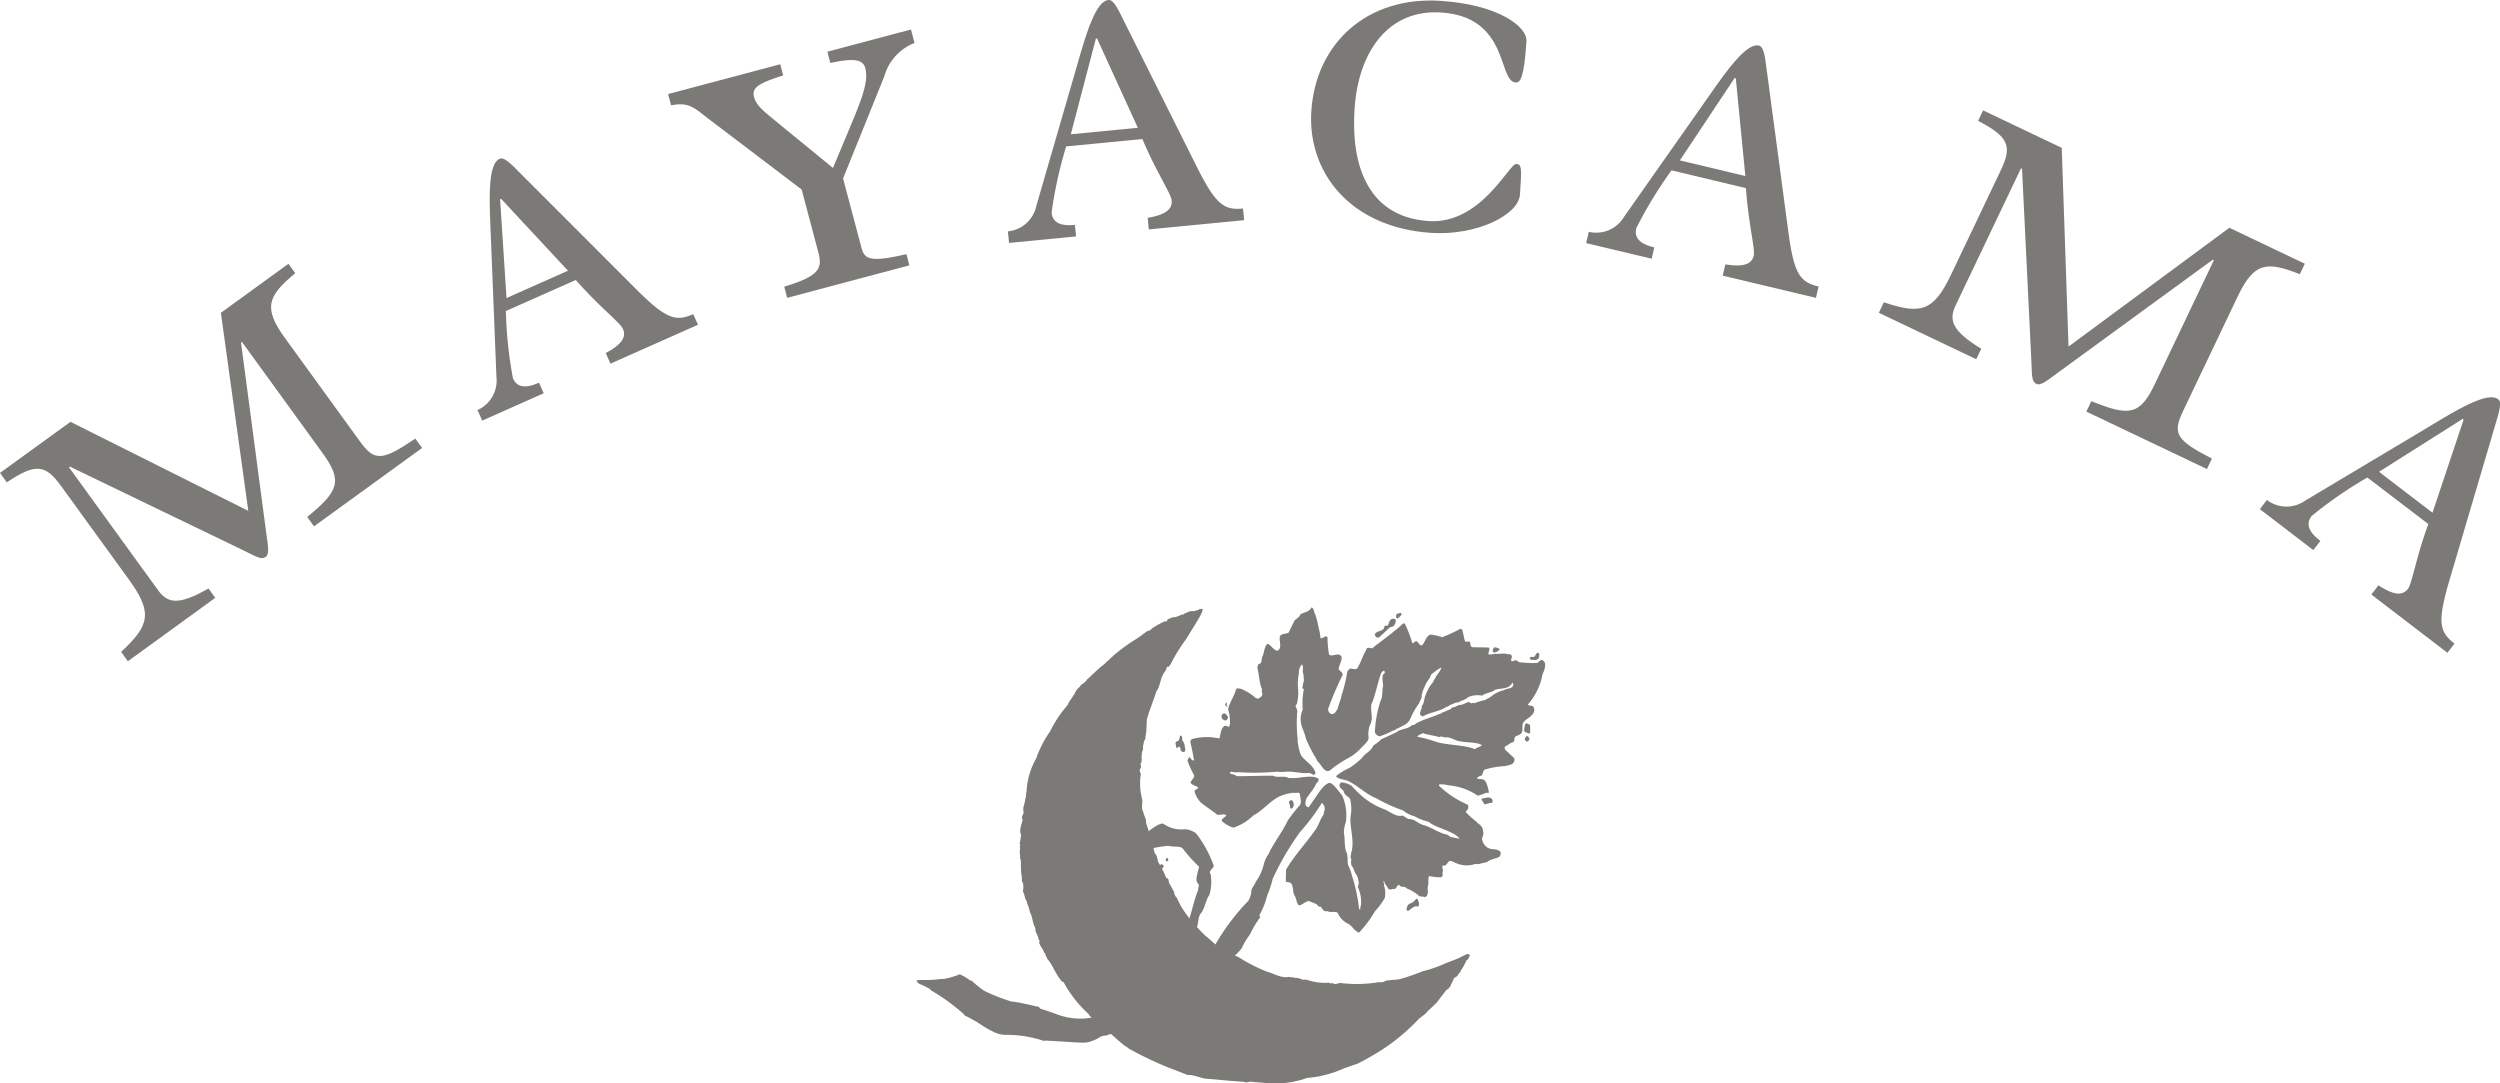
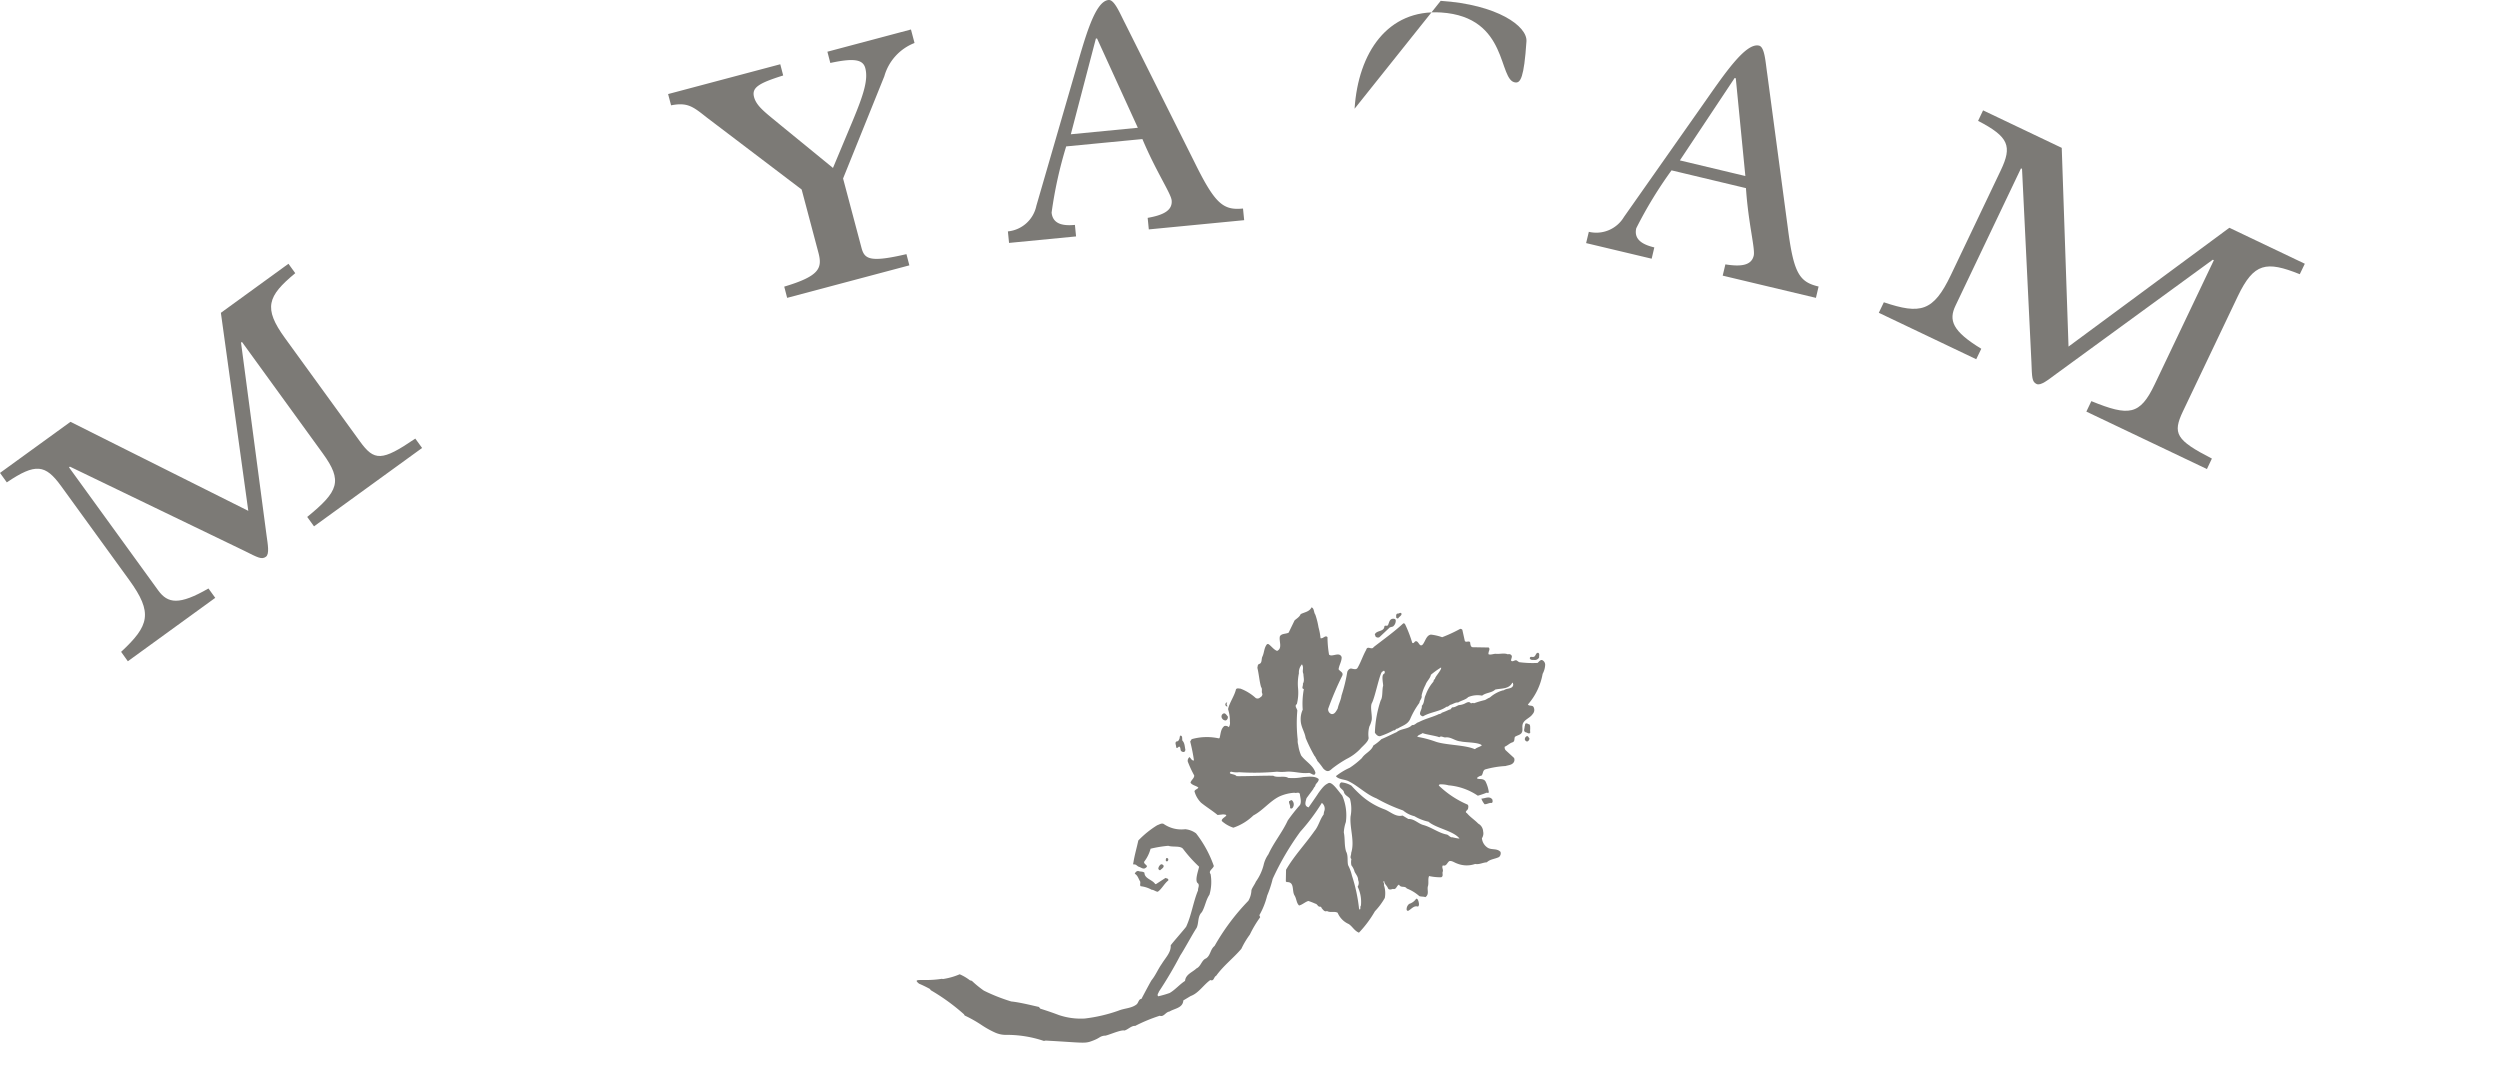
<svg xmlns="http://www.w3.org/2000/svg" width="171.61" height="74.372" viewBox="0 0 171.61 74.372">
  <defs>
    <clipPath id="clip-path">
      <rect id="Rectangle_1236" data-name="Rectangle 1236" width="171.61" height="74.372" transform="translate(0 0)" fill="none" />
    </clipPath>
  </defs>
  <g id="Group_2335" data-name="Group 2335" transform="translate(0 0)">
    <g id="Group_2334" data-name="Group 2334" clip-path="url(#clip-path)">
-       <path id="Path_2584" data-name="Path 2584" d="M100.88,65.556c-.2-.2-.182.05-1.536.518a9.461,9.461,0,0,1-1.721.609,13.338,13.338,0,0,1-1.489.514c-.255.078-.529.042-.805.1-.213-.023-.415.2-.622.114a9.217,9.217,0,0,1-2.693.066c-.182.005-.415.169-.566-.029l-.014.047c-.078.032-.136-.013-.213-.037a3.813,3.813,0,0,1-1.562-.22c-.342.078-.435-.156-.742-.1-.1-.067-.29-.042-.446-.084-.5.119-1.032-.234-1.52-.362A11.37,11.37,0,0,1,85,65.688a8.711,8.711,0,0,1-.981-.454l-.249-.131c-.374-.274-.69-.608-1.048-.889-.244-.233-.519-.532-.719-.752l.02-.013a5.986,5.986,0,0,1-1.263-1.869l-.044-.01c-.021-.074-.111-.139-.066-.2.015-.009.05.037.03,0l-.1-.027c.015-.031.006-.056.045-.061l-.331-.6c-.1-.132-.052-.408-.224-.39a7.184,7.184,0,0,0-.549-1.086c-.089-.178-.057-.478-.252-.62a20.762,20.762,0,0,0-.6-2.091c.039-.285-.166-.536-.2-.8-.161-.252-.015-.549-.065-.822a4.27,4.27,0,0,1-.09-1.761.446.446,0,0,1-.072-.306c.138-.131.042-.221.081-.327,0,.005-.021.005-.044,0L78.3,52.4c.023-.027.023-.091.064-.069,0-.119.028-.28-.018-.35.085-.223-.035-.252.111-.5a2.1,2.1,0,0,1,.031-.4l.038-.124-.017-.005c.023-.049.007-.137.089-.15.023-.108.041-.257.06-.4.056-.165.034-.972.094-1.138.007-.018.013-.032.019-.044a.131.131,0,0,0,.039,0l-.037-.011a.314.314,0,0,0,.022-.059l.015,0,.015-.03H78.8a.332.332,0,0,1,.022-.06c-.007-.019.5-1.408.5-1.427s.016,0,.023-.006-.012-.012-.018-.016a.16.16,0,0,1,.006-.056c.018,0,.024-.023.024-.052a.439.439,0,0,1,.056-.1s0-.014.015-.014c.03,0,.018-.011,0-.011a.735.735,0,0,0,.126-.268c.11-.257.131-.532.263-.771.1-.215.234-.322.262-.472h0c.051-.262.039.122.291-.3a11.237,11.237,0,0,1,1.051-1.693c.738-1.23,1.48-2.275.951-2.055l-.025-.027s-.177.178-.253.082c-.007.151-.322.013-.52.132l-.3.129c-.031.055-.042.06-.084.074l.012-.042c.365-.161-.436.184-.516.189a.8.8,0,0,0-.445.137l0-.017c-.153.017-.087.21-.254.2-.006-.029.032-.047.04-.06a6.1,6.1,0,0,0-.966.532.364.364,0,0,1-.3.161s-.681.513-.729.531a12.547,12.547,0,0,0-1.5,1.074l-.368.335-.14.132c-.15.114-.179.189-.328.294,0,0,0,.005-.01.005s0,.005-.014.017c-.376.275-.794.74-1.066.954-.122.252-.355.258-.486.492a1.023,1.023,0,0,0-.347.469l.009.007c-.128.12-.163.257-.282.387-.06.132-.157.191-.2.376a8.14,8.14,0,0,0-1.217,1.822,7.657,7.657,0,0,0-.956,1.857,5.118,5.118,0,0,0-.662,2.3c-.065.154,0,.387-.1.506.011.293-.179.508-.107.836.047.21-.227.376-.055.549-.071.371-.268.729-.116,1.032a4.246,4.246,0,0,1-.1.653c.123.017-.03.154.037.251-.01.064.02.142-.03.183l.039.61c.124.161-.025.137.056.231a4.382,4.382,0,0,0,.068,1.081.332.332,0,0,0,.057.312,1.216,1.216,0,0,1,0,.578,1.9,1.9,0,0,1,.152.446c.014.109.161.252.122.334a2.938,2.938,0,0,1,.215.664c.206.352.149.736.381,1.093-.076.25.2.482.192.729.191.249-.024.239.071.3.138.37.192.261.327.638a.379.379,0,0,1,.124.287c.132.017.022.126.105.153l0,.014c.361.38.509.972,1.005,1.55l.1.019A8.037,8.037,0,0,0,74.723,69.6c.122.27.4.328.571.514.382.321,1.355,1.216,1.635,1.445l-.012.009a.966.966,0,0,1,.281.228c.075-.012.281.18.281.18a24.328,24.328,0,0,0,2.983,1.407c.425.151.675.263,1.093.42.233-.084,1.017.255,1.246.243.97.077,1.65.162,2.579.21.27.118.383-.073.642.017.778.048,1.017.108,1.775.1a6.906,6.906,0,0,0,1.935-.379,7.584,7.584,0,0,0,2.567-.676l.9-.306c.519-.267.577-.3,1.136-.625a13.781,13.781,0,0,0,3.024-2.407c.021-.053.614-.455.582-.507l.664-.632.659-.858a.16.16,0,0,1,.156-.073c.011-.155.176-.178.145-.192.025-.167.077-.184.13-.321l.1-.226c.063-.054.1-.114.188-.127a.668.668,0,0,0,.134-.184l.182-.22-.042,0c.016-.041.026-.054.089-.072l-.022-.034c.157-.169.3-.569.329-.544a.4.4,0,0,1-.058-.038c.109.008.238-.171.228-.229l.078-.127Z" fill="#7c7a76" />
      <path id="Path_2585" data-name="Path 2585" d="M84.2,48.486c.15.054-.047-.132.009-.165v-.042c-.02.01.052-.055.027-.055-.078-.019-.119.065-.129.143.014.041.036.124.093.119" fill="#7c7a76" />
      <path id="Path_2586" data-name="Path 2586" d="M79.878,59.43c-.027-.059-.13-.135-.2-.087a.407.407,0,0,0-.167.28c.023.066.064.125.137.107.081-.093.238-.15.232-.3" fill="#7c7a76" />
      <path id="Path_2587" data-name="Path 2587" d="M80.183,58.95a.11.11,0,0,0-.1-.055c-.073.049-.051.127-.056.192a.087.087,0,0,0,.116.028.15.15,0,0,0,.045-.165" fill="#7c7a76" />
      <path id="Path_2588" data-name="Path 2588" d="M79.293,60.679c-.185-.293-.733-.363-.733-.771-.1-.092-.246-.069-.365-.1-.131-.066-.257.054-.3.168.215.125.251.35.365.523.048.128-.042.252.042.335a1.982,1.982,0,0,1,.754.243c.153,0,.284.138.422.134.283-.2.447-.568.722-.776l-.007-.082c-.05-.061-.13-.056-.186-.09l-.66.429Z" fill="#7c7a76" />
      <path id="Path_2589" data-name="Path 2589" d="M80.946,51.251c.108.042.067.195.118.285a.234.234,0,0,0,.226.079.208.208,0,0,0,.08-.142c-.047-.206-.042-.474-.2-.624-.046-.112.034-.335-.138-.358a.194.194,0,0,0-.053.168c-.043.089-.067.244-.21.232-.158.086-.017.269-.035.406.077.115.142-.03.208-.046" fill="#7c7a76" />
      <path id="Path_2590" data-name="Path 2590" d="M83.959,49.4c.072.032.139.083.222.037a.248.248,0,0,0,.1-.258c-.083-.076-.161-.256-.3-.2a.223.223,0,0,0-.1.321.285.285,0,0,0,.084.1" fill="#7c7a76" />
      <path id="Path_2591" data-name="Path 2591" d="M88.72,55.464a.383.383,0,0,0-.021-.514c-.077-.07-.139.035-.212.049-.026.154.1.263.068.465a.112.112,0,0,0,.165,0" fill="#7c7a76" />
      <path id="Path_2592" data-name="Path 2592" d="M97.212,61.693a.9.9,0,0,1-.477.352.468.468,0,0,0-.176.418c.021.038.078.084.119.051.213-.116.378-.372.659-.281.108-.091.062-.241.03-.376-.03-.067-.055-.18-.155-.164" fill="#7c7a76" />
      <path id="Path_2593" data-name="Path 2593" d="M94.686,43.741l.717-.674.217-.06a.509.509,0,0,0,.187-.453c-.062-.1-.166-.084-.249-.073-.191.059-.208.287-.28.43-.078.1-.192-.018-.249.083-.016.376-.493.262-.644.526-.031.06.031.089.027.154a.211.211,0,0,0,.274.067" fill="#7c7a76" />
      <path id="Path_2594" data-name="Path 2594" d="M95.978,42.444c.062-.124.218-.152.233-.308-.067-.156-.186.018-.29-.019-.125.055-.073.184-.078.286.036.031.068.073.135.041" fill="#7c7a76" />
      <path id="Path_2595" data-name="Path 2595" d="M106.067,45.632a.351.351,0,0,0-.221-.326c-.131-.009-.209.124-.3.2a6.9,6.9,0,0,1-1.272-.054l-.139-.1c-.094-.072-.2.018-.3.036-.238.005,0-.238-.068-.381a.208.208,0,0,0-.259-.091c-.258-.107-.56-.006-.828-.036-.166-.005-.348.091-.5.03a.162.162,0,0,1,0-.1c.006-.125.13-.257.006-.363l-1.112-.019c-.134-.031-.142-.209-.159-.342-.093-.124-.265.037-.363-.083l-.172-.775c-.047-.041-.11-.083-.172-.047a10.034,10.034,0,0,1-1.213.56,3.482,3.482,0,0,0-.768-.179c-.316.042-.383.454-.565.68-.208.2-.26-.166-.421-.22-.144-.06-.169.2-.3.1a8.757,8.757,0,0,0-.491-1.275.113.113,0,0,0-.125-.055c-.638.591-1.345,1.092-2.028,1.623-.142.244-.427-.142-.52.2-.223.394-.352.817-.581,1.216-.089.161-.259.091-.388.073-.15-.054-.266.077-.323.207a10.932,10.932,0,0,1-.4,1.637c-.037.309-.2.578-.261.89-.093.161-.211.417-.431.376a.338.338,0,0,1-.222-.358,21.568,21.568,0,0,1,.965-2.269c.109-.234-.166-.3-.249-.447.032-.283.223-.545.208-.838-.134-.326-.482-.093-.753-.111l-.11-.049a7.375,7.375,0,0,1-.107-1.206c-.157-.161-.3.126-.478.072a4.219,4.219,0,0,0-.14-.752,5.253,5.253,0,0,0-.218-.866c-.114-.149-.067-.423-.258-.5-.151.306-.478.329-.749.466-.078.2-.275.3-.418.432l-.407.84c-.187.1-.485.046-.6.252-.082.326.2.822-.191,1-.235-.083-.385-.323-.593-.467h-.093c-.217.251-.188.573-.322.855-.089.167,0,.452-.232.512-.116.054-.084.179-.116.256.11.449.135.9.254,1.326.119.137,0,.312.094.471a.254.254,0,0,1-.15.235.249.249,0,0,1-.312.046,3.278,3.278,0,0,0-1.043-.643c-.1,0-.244-.06-.311.051-.108.454-.414.854-.535,1.316l0,.07a2.539,2.539,0,0,1,.118.83.521.521,0,0,1-.077.38.3.3,0,0,0-.312-.076c-.255.215-.238.544-.322.825l-.052.017a3.841,3.841,0,0,0-1.861.055L81.7,50.9a12.537,12.537,0,0,1,.259,1.3c-.155.026-.209-.147-.305-.23a.313.313,0,0,0-.12.308,7.485,7.485,0,0,0,.441.95c.016.191-.212.315-.254.5.13.187.379.2.539.33-.053.124-.222.12-.267.258a1.764,1.764,0,0,0,.448.78c.358.294.763.537,1.141.849l.368-.042c.587.031-.161.233-.077.459a2.233,2.233,0,0,0,.789.454,3.655,3.655,0,0,0,1.375-.841c.642-.334,1.109-.957,1.757-1.289a2.929,2.929,0,0,1,1.059-.269c.125.058.291-.085.375.082.019.229.132.527.008.76a11.972,11.972,0,0,0-.839,1.062c-.369.806-.97,1.526-1.329,2.321a2.028,2.028,0,0,0-.332.751,3.41,3.41,0,0,1-.533,1.134c-.048.145-.281.453-.3.592a1.554,1.554,0,0,1-.211.715,15.223,15.223,0,0,0-2.319,3.1c-.306.244-.265.638-.583.854-.31.114-.351.555-.66.687-.268.263-.741.4-.784.859-.374.238-.675.61-1.057.829a6.67,6.67,0,0,1-.783.226c-.108-.1.025-.226.048-.321a28.219,28.219,0,0,0,1.469-2.49c.233-.339.878-1.533,1.114-1.878.17-.346.052-.784.363-1.086.234-.4.265-.818.523-1.2A3.15,3.15,0,0,0,83.1,60c-.178-.215.16-.352.222-.554a7.839,7.839,0,0,0-1.22-2.241,1.489,1.489,0,0,0-.747-.285,2.134,2.134,0,0,1-1.48-.364c-.148-.071-.3.049-.437.09a6.587,6.587,0,0,0-1.3,1.05c-.106.5-.257,1-.334,1.5-.013.054-.043.133.024.15.146-.048.239.124.353.155.145.041.309.2.462.071.26-.166-.166-.232-.1-.423a2.544,2.544,0,0,0,.438-.89,8.388,8.388,0,0,1,1.213-.2c.317.106.806-.019,1.007.2a9.535,9.535,0,0,0,1.11,1.235c-.047.257-.333.991-.073,1.146.12.144-.015.312,0,.478-.337.817-.444,1.689-.815,2.495-.136.191-.935,1.093-1.062,1.279.035.481-.355.845-.607,1.264-.265.37-.427.788-.7,1.122-.065.088-.507.92-.7,1.29-.194.013-.194.243-.325.37-.356.285-.824.262-1.263.441a10.6,10.6,0,0,1-2.3.536,4.692,4.692,0,0,1-1.784-.239c-.2-.076-.633-.237-1.26-.434-.016,0-.1-.12-.113-.124-.187-.032-1.248-.312-1.892-.373A12.253,12.253,0,0,1,67.535,68a7.111,7.111,0,0,1-.819-.668c-.03-.013-.107-.03-.14-.042a3.256,3.256,0,0,0-.7-.412,4.6,4.6,0,0,1-1.082.316c-.143.031-.071-.018-.172,0-1.271.2-2.059-.1-1.534.331.265.11.5.23.722.348.036.014.066.093.1.11A13.982,13.982,0,0,1,66.143,69.6c.045.023.054.113.108.124a8.855,8.855,0,0,1,1.166.664,6.328,6.328,0,0,0,.909.5,1.818,1.818,0,0,0,.67.15,7.936,7.936,0,0,1,2.645.411c.089.007.107-.03.188-.017,2.277.126,2.575.2,2.986.076.766-.261.593-.35,1-.418.09.06,1.106-.427,1.367-.349.243-.061.493-.349.739-.317a11.026,11.026,0,0,1,1.691-.7c.272.109.4-.257.66-.285.344-.216.926-.239.956-.765l.5-.3c.554-.2.88-.767,1.352-1.1.264.106.233-.221.4-.289.514-.711,1.178-1.206,1.732-1.855a5.738,5.738,0,0,1,.581-.974,7.9,7.9,0,0,1,.711-1.194l-.057-.141a5.131,5.131,0,0,0,.535-1.338,7.559,7.559,0,0,0,.38-1.154,18.827,18.827,0,0,1,1.892-3.234,13.761,13.761,0,0,0,1.483-1.981.5.5,0,0,1,.182.518.97.97,0,0,0-.057.275c-.268.357-.347.8-.633,1.141-.628.9-1.39,1.688-1.95,2.656l-.015.794.056.053c.576-.03.342.609.544.919.136.216.125.52.312.688.234-.061.394-.233.632-.312a4.087,4.087,0,0,1,.478.185c.157.024.172.239.343.205a.125.125,0,0,1,.093.1c.092.1.193.282.368.2.223.135.508-.006.731.119a1.455,1.455,0,0,0,.763.775c.26.175.389.468.7.592a7.594,7.594,0,0,0,1.095-1.468,4.668,4.668,0,0,0,.679-.914,1.744,1.744,0,0,0-.062-.89c.046-.1-.051-.161-.025-.256.009,0,.041-.013.051,0,0,.183.177.291.245.459s.238.095.351.064c.235.079.246-.232.416-.292.13.255.389.053.534.264a2.89,2.89,0,0,1,.861.524c.14.049.271.018.416.071.295-.209.088-.517.181-.773.057-.225-.02-.468.072-.676a3.562,3.562,0,0,0,.832.084c.18-.078.044-.27.113-.4.037-.151-.1-.292.005-.417.243.088.285-.192.441-.292.176-.041.342.1.515.159a1.763,1.763,0,0,0,1.259.036c.279.056.524-.1.8-.113.219-.221.573-.225.837-.363a.333.333,0,0,0,.1-.352c-.232-.252-.575-.125-.85-.268a.864.864,0,0,1-.425-.67.6.6,0,0,0,.084-.466.651.651,0,0,0-.338-.538c-.244-.256-.561-.453-.773-.715-.187-.1.035-.192.072-.3.021-.1.062-.267-.078-.31a6.536,6.536,0,0,1-1.929-1.29c.015-.029.036-.071.073-.078a1.945,1.945,0,0,1,.6.067,4.183,4.183,0,0,1,2.008.711,5.543,5.543,0,0,0,.554-.186c.063-.052.182.054.2-.065a2.338,2.338,0,0,0-.223-.722c-.094-.169-.291-.173-.463-.173-.041-.03-.117,0-.125-.072a.583.583,0,0,1,.312-.162c.118-.131.068-.334.243-.422a6.317,6.317,0,0,1,1.4-.234c.2-.064.445-.064.57-.262a.321.321,0,0,0,.02-.292l-.579-.533a.288.288,0,0,1-.064-.238c.2-.084.328-.239.525-.3s.11-.262.181-.382c.151-.1.336-.118.445-.255.11-.156.048-.349.064-.508.036-.413.5-.488.705-.8a.411.411,0,0,0,.072-.454c-.072-.184-.314-.064-.4-.2a4.35,4.35,0,0,0,1.012-2.106,1.422,1.422,0,0,0,.174-.628m-4.752,5.753-.087.045c-.668-.3-2.034-.27-2.718-.527a7.566,7.566,0,0,0-1.209-.317c-.032-.1.305-.2.358-.261.113.082,1.016.207,1.137.292.149-.132.285.034.45.006.363-.037.644.252,1.023.275.264.078,1.224.052,1.443.262.018.06-.374.178-.4.225m1.889-4a2.28,2.28,0,0,0-.929.5c-.129.046-.222.12-.337.173a6.775,6.775,0,0,0-.762.226c-.068-.065-.146.019-.218-.01-.125-.151-.29-.026-.446.046a1.148,1.148,0,0,1-.368.087c-.139.051-.281.165-.445.153-.049.012-.132.2-.2.15a5.02,5.02,0,0,1-.534.225c-.031.088-.229.079-.279.132-.468.2-.841.274-1.3.511-.17.037-.259.224-.456.2-.275.293-.756.233-1.047.48-.354.161-.7.339-1.054.487a3.323,3.323,0,0,1-.555.436c-.139.39-.57.526-.783.86a5.715,5.715,0,0,1-.836.667,4.47,4.47,0,0,0-.949.575c.155.232.623.22.86.345.666.323,1.215.907,1.921,1.182a10.99,10.99,0,0,0,1.83.829,1.9,1.9,0,0,0,.779.394,3.179,3.179,0,0,0,.96.377c.55.463,1.687.614,2.127,1.146.026.042-.466-.067-.488-.078-.125.037-.254-.151-.367-.184-.561-.1-1.065-.508-1.631-.658-.352-.1-.627-.435-1.016-.409l-.4-.239c-.457.119-.815-.251-1.223-.418a5.022,5.022,0,0,1-1.583-.932,8.846,8.846,0,0,1-.705-.7,1.55,1.55,0,0,0-.7-.226.233.233,0,0,0-.111.154c-.052.265.265.311.3.525.064.221.3.281.411.446a2.7,2.7,0,0,1,.041,1.215c-.068.812.3,1.7.041,2.506.016.143-.113.3.016.417a1.06,1.06,0,0,0,0,.431,1.186,1.186,0,0,1,.222.447c.1.185.25.353.239.561a.486.486,0,0,1-.031.46,2.381,2.381,0,0,1,.223,1.3c-.078.082.011.244-.089.273l-.04-.079A11.077,11.077,0,0,0,92.8,60.1a3.007,3.007,0,0,0-.26-.71c-.071-.3.02-.646-.14-.944-.129-.418-.066-.89-.155-1.307a2.563,2.563,0,0,1,.14-.709,3.414,3.414,0,0,0-.249-1.82c-.289-.335-.715-1-.965-.844-.181.1-.291.143-.68.687-.053.1-.663.968-.663.968-.318-.09-.219-.365-.142-.633l.452-.609c.1-.221.162-.18.151-.275.077-.167.233-.235.233-.423-.259-.239-.748-.155-1.079-.138a3.6,3.6,0,0,1-1.017.055c-.239-.168-.773.011-1.02-.146-.458-.022-1.9.038-2.518.026-.123-.131-.321-.113-.455-.192-.033-.063.035-.082.061-.119a1.559,1.559,0,0,0,.562.041,16.8,16.8,0,0,0,2.6-.036,3.277,3.277,0,0,0,.649,0c.539-.037,1.005.149,1.545.083.151,0,.41.3.447-.018-.145-.5-.685-.77-.982-1.18a2.7,2.7,0,0,1-.2-.724.963.963,0,0,1-.034-.352,9.836,9.836,0,0,1-.027-2.005c-.027-.156-.218-.322-.032-.446a3.216,3.216,0,0,0,.084-1.069,3.353,3.353,0,0,1,.057-1.041.828.828,0,0,1,.208-.619c.159.257-.011.412.1.661,0,.223.093.472-.037.669.041.127-.129.341.068.365a5.473,5.473,0,0,0-.078,1.42,1.519,1.519,0,0,0-.14.7c.006.489.275.807.342,1.242a10.636,10.636,0,0,0,.608,1.235c.076.06.087.173.155.245l.042.1a4.382,4.382,0,0,1,.4.511c.341.36.487.1.695-.053a8.218,8.218,0,0,1,.912-.6,3.343,3.343,0,0,0,.933-.685c.157-.192.56-.485.577-.753A1.918,1.918,0,0,1,94,49.866a1.78,1.78,0,0,0,.145-.39c.088-.28-.122-.96.033-1.224.211-.41.508-1.922.688-2.135.063-.018.135-.138.177-.026.041.042,0,.1-.02.155-.229.065-.068.67-.079.836-.078.215-.015.793-.166.991a7.743,7.743,0,0,0-.4,2.221c.082.127.228.305.42.219a5.509,5.509,0,0,0,.861-.38c.13.036.151-.138.286-.12.3-.2.679-.267.855-.656a5.568,5.568,0,0,1,.634-1.111c.014-.184.2-.3.15-.5a2.745,2.745,0,0,1,.27-.734c.078-.251.327-.444.369-.692a5.363,5.363,0,0,1,.694-.5c.083.132-.426.64-.41.779a.233.233,0,0,0-.108.188,2.822,2.822,0,0,0-.536.922c-.124.221-.072.555-.268.744.061.27-.354.6.082.723.515-.306,1.146-.323,1.618-.663.109.013.178-.083.255-.129.187-.044.358-.187.539-.161.229-.146.509-.18.695-.371a1.641,1.641,0,0,1,.954-.1c.27-.216.65-.179.9-.417.4-.092.942-.018,1.167-.463.083-.028.035.086.071.1-.006.357-.46.239-.664.424" fill="#7c7a76" />
      <path id="Path_2596" data-name="Path 2596" d="M101.685,54.82a1.3,1.3,0,0,0,.223.386c.175.007.311-.113.493-.087.083-.051.057-.146.042-.235-.193-.275-.52-.064-.758-.064" fill="#7c7a76" />
-       <path id="Path_2597" data-name="Path 2597" d="M102.561,44.792a.5.5,0,0,0,.39-.238.754.754,0,0,0-.384-.12c-.073.094-.183.291-.006.358" fill="#7c7a76" />
      <path id="Path_2598" data-name="Path 2598" d="M104.777,50.55a.228.228,0,0,0-.1.239c.042.067.125.15.212.086a.251.251,0,0,0,.1-.187c-.061-.048-.1-.217-.207-.138" fill="#7c7a76" />
      <path id="Path_2599" data-name="Path 2599" d="M105,49.733c-.089-.013-.166-.1-.27-.077-.062.054-.032.137-.067.192,0,.147-.124.339.057.417.1,0,.234.161.322.029-.036-.19.041-.382-.042-.561" fill="#7c7a76" />
      <path id="Path_2600" data-name="Path 2600" d="M105.352,45.306a.342.342,0,0,0,.3-.174c-.016-.1.061-.257-.068-.322-.155-.008-.155.2-.274.267s-.275-.069-.3.115c.063.148.218.095.337.114" fill="#7c7a76" />
      <path id="Path_2601" data-name="Path 2601" d="M8.314,44.745c1.941-1.8,2.193-2.675.556-4.932l-4.677-6.45c-1.077-1.483-1.744-1.59-3.726-.251L0,32.463l4.838-3.507,12.206,6.111L15.162,21.473,19.8,18.106l.467.646c-1.905,1.577-2.208,2.387-.708,4.451L24.707,30.3c.981,1.354,1.493,1.38,3.8-.194l.467.645-7.419,5.38-.467-.646c2.164-1.766,2.447-2.464,1.067-4.365L16.61,23.473l-.065.046,1.748,13.2c.092.669.215,1.318-.042,1.5-.289.21-.55.055-1.475-.407L4.8,32.032l-.064.046,6.126,8.452c.655.9,1.434,1.027,3.447-.135l.467.643-6,4.353Z" fill="#7c7a76" />
-       <path id="Path_2602" data-name="Path 2602" d="M34.725,21.351a28.526,28.526,0,0,0,.487,4.622c.355.8,1.168.572,1.787.294l.325.728L33.1,28.873l-.323-.726a2.215,2.215,0,0,0,1.3-2.278L33.7,16.4c-.1-2.485-.269-5.112.6-5.5.365-.163,1.009.6,1.622,1.2l7.543,7.547c2.216,2.242,2.886,2.467,4.123,1.917l.324.73-6.007,2.668-.323-.728c.912-.493,1.471-1,1.178-1.658-.195-.438-1.642-1.535-3.234-3.357Zm4.263-2.768L34.4,13.649l-.071.032.44,6.778Z" fill="#7c7a76" />
      <path id="Path_2603" data-name="Path 2603" d="M54.033,20.446l-.2-.771c2.444-.731,2.629-1.275,2.341-2.353l-1.145-4.313L48.513,8.063c-.939-.742-1.309-1.053-2.447-.833l-.205-.773,7.7-2.046.2.77c-1.675.527-2.171.827-2,1.479s.827,1.1,1.838,1.943l3.58,2.925,1.36-3.25c.729-1.759,1.073-2.8.857-3.605-.165-.618-.841-.685-2.4-.351l-.2-.772,5.736-1.526.245.927a3.454,3.454,0,0,0-2.073,2.283l-2.832,7.018,1.268,4.773c.206.773.594,1,3.082.42l.2.77Z" fill="#7c7a76" />
      <path id="Path_2604" data-name="Path 2604" d="M73.187,10.05a28.816,28.816,0,0,0-1,4.542c.085.872.927.908,1.6.846l.078.791-4.6.446-.079-.791a2.218,2.218,0,0,0,1.953-1.754l2.639-9.1C74.47,2.642,75.142.092,76.094,0c.4-.039.767.888,1.16,1.65l4.771,9.543c1.395,2.827,1.955,3.253,3.3,3.121l.08.8-6.546.633-.078-.792c1.025-.181,1.716-.487,1.646-1.2-.045-.476-1.071-1.979-2.008-4.209Zm4.918-1.279-2.8-6.131-.079.007-1.72,6.57Z" fill="#7c7a76" />
-       <path id="Path_2605" data-name="Path 2605" d="M98.894.058c3.9.255,5.955,1.744,5.888,2.778-.166,2.543-.426,2.846-.742,2.826-1.23-.081-.428-4.5-5.12-4.805C95.262.622,93.234,3.6,92.984,7.464c-.3,4.648,1.433,7.475,5.09,7.711,3.579.234,5.527-3.952,6-3.921.4.026.382.265.264,2.093-.093,1.429-3.016,2.837-6.078,2.64-5.565-.358-8.515-4.142-8.246-8.357.307-4.693,3.865-7.9,8.877-7.572" fill="#7c7a76" />
+       <path id="Path_2605" data-name="Path 2605" d="M98.894.058c3.9.255,5.955,1.744,5.888,2.778-.166,2.543-.426,2.846-.742,2.826-1.23-.081-.428-4.5-5.12-4.805C95.262.622,93.234,3.6,92.984,7.464" fill="#7c7a76" />
      <path id="Path_2606" data-name="Path 2606" d="M114.74,11.694a28.792,28.792,0,0,0-2.42,3.972c-.2.853.583,1.159,1.239,1.317l-.182.775-4.5-1.071.186-.775a2.21,2.21,0,0,0,2.414-1.022l5.449-7.753c1.43-2.036,2.894-4.226,3.82-4.005.39.091.439,1.087.564,1.934l1.414,10.579c.4,3.127.794,3.711,2.112,4.023l-.183.778-6.4-1.525.184-.773c1.027.161,1.783.1,1.946-.6.111-.465-.372-2.218-.533-4.634Zm5.068.389-.657-6.71-.077-.021-3.761,5.658Z" fill="#7c7a76" />
      <path id="Path_2607" data-name="Path 2607" d="M129.314,20.75c2.512.843,3.4.648,4.6-1.868l3.429-7.193c.787-1.654.562-2.291-1.559-3.393l.342-.721,5.4,2.574.466,13.641,11.04-8.155,5.18,2.469-.346.718c-2.295-.918-3.148-.793-4.248,1.5l-3.773,7.914c-.716,1.512-.494,1.969,1.988,3.242l-.341.719-8.276-3.943.343-.718c2.588,1.055,3.336.97,4.347-1.152l4.062-8.524-.074-.033-10.757,7.846c-.544.4-1.054.823-1.34.685-.323-.153-.311-.459-.352-1.492L138.8,11.59l-.072-.033-4.493,9.421c-.483,1.006-.219,1.752,1.768,2.962l-.347.719-6.687-3.188Z" fill="#7c7a76" />
-       <path id="Path_2608" data-name="Path 2608" d="M162.506,32.778a28.317,28.317,0,0,0-3.825,2.641c-.533.694.059,1.3.6,1.709l-.486.632-3.668-2.809.482-.632a2.213,2.213,0,0,0,2.622.049l8.138-4.859c2.131-1.279,4.363-2.685,5.121-2.1.315.241-.044,1.172-.276,2l-3.018,10.232c-.9,3.02-.784,3.714.289,4.537l-.482.633-5.224-4,.487-.633c.872.568,1.587.814,2.025.244.287-.379.559-2.179,1.4-4.449Zm4.47,2.417,2.138-6.394-.064-.047-5.744,3.631Z" fill="#7c7a76" />
    </g>
  </g>
</svg>